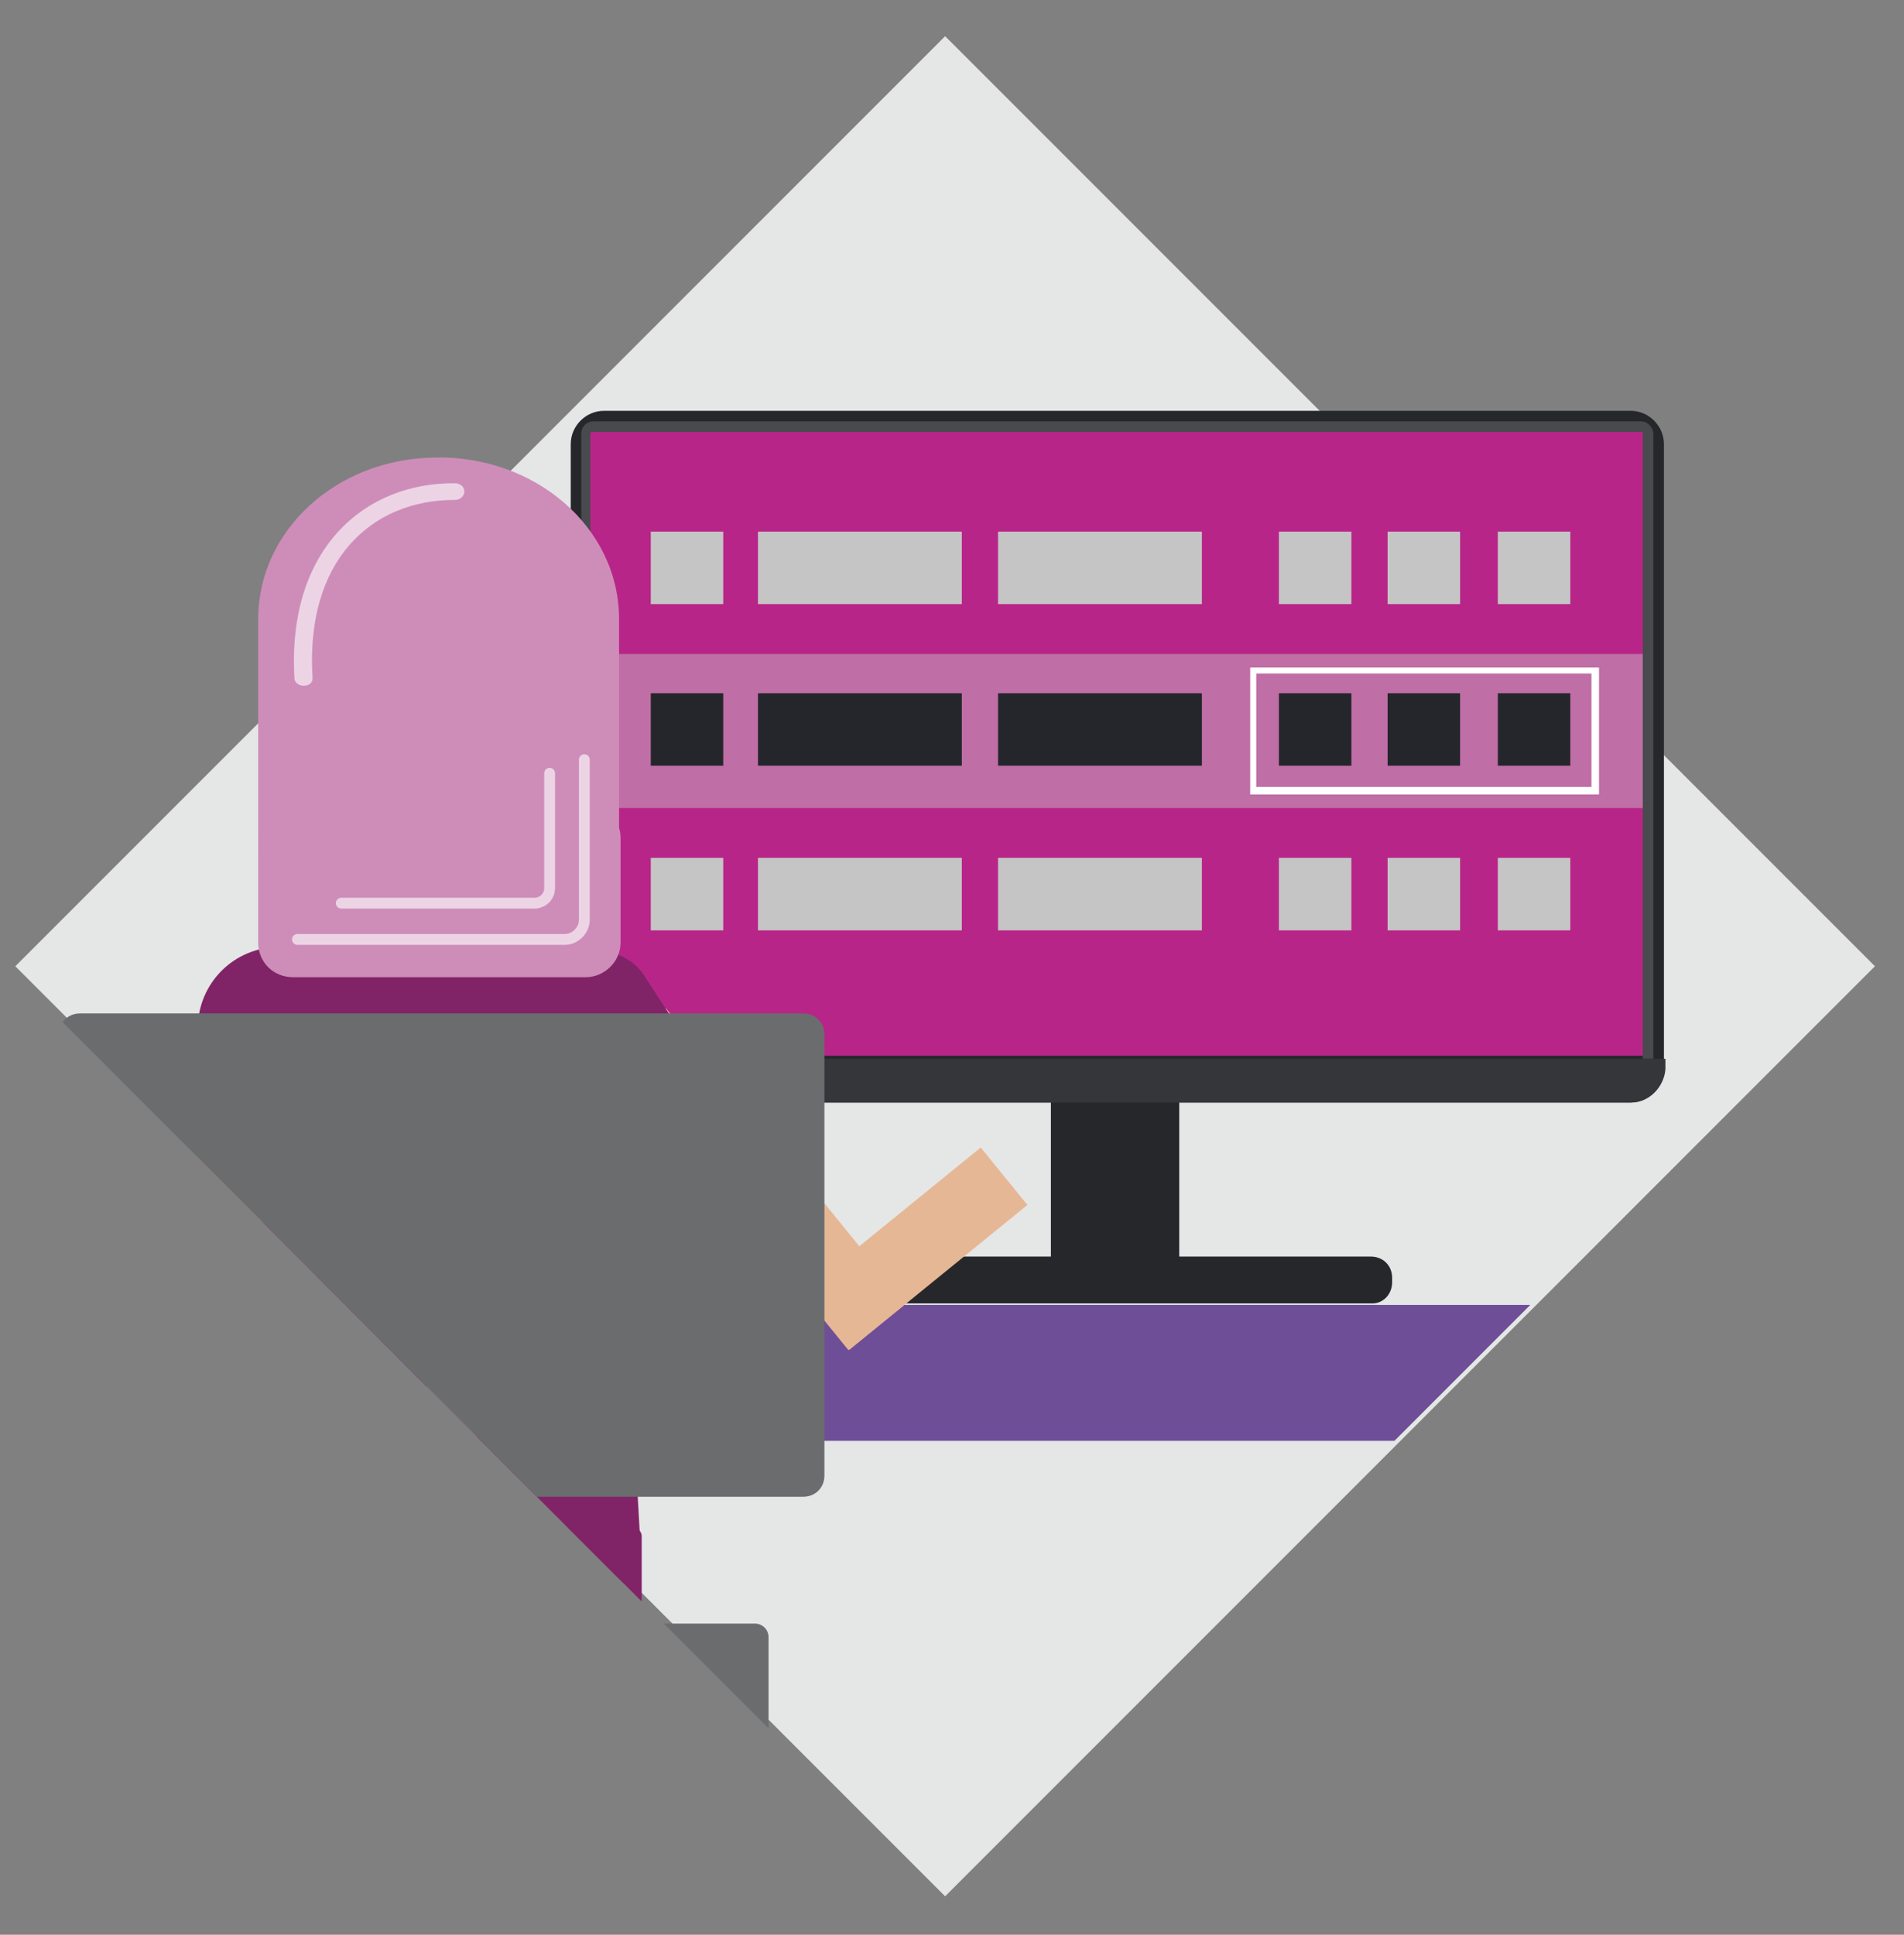
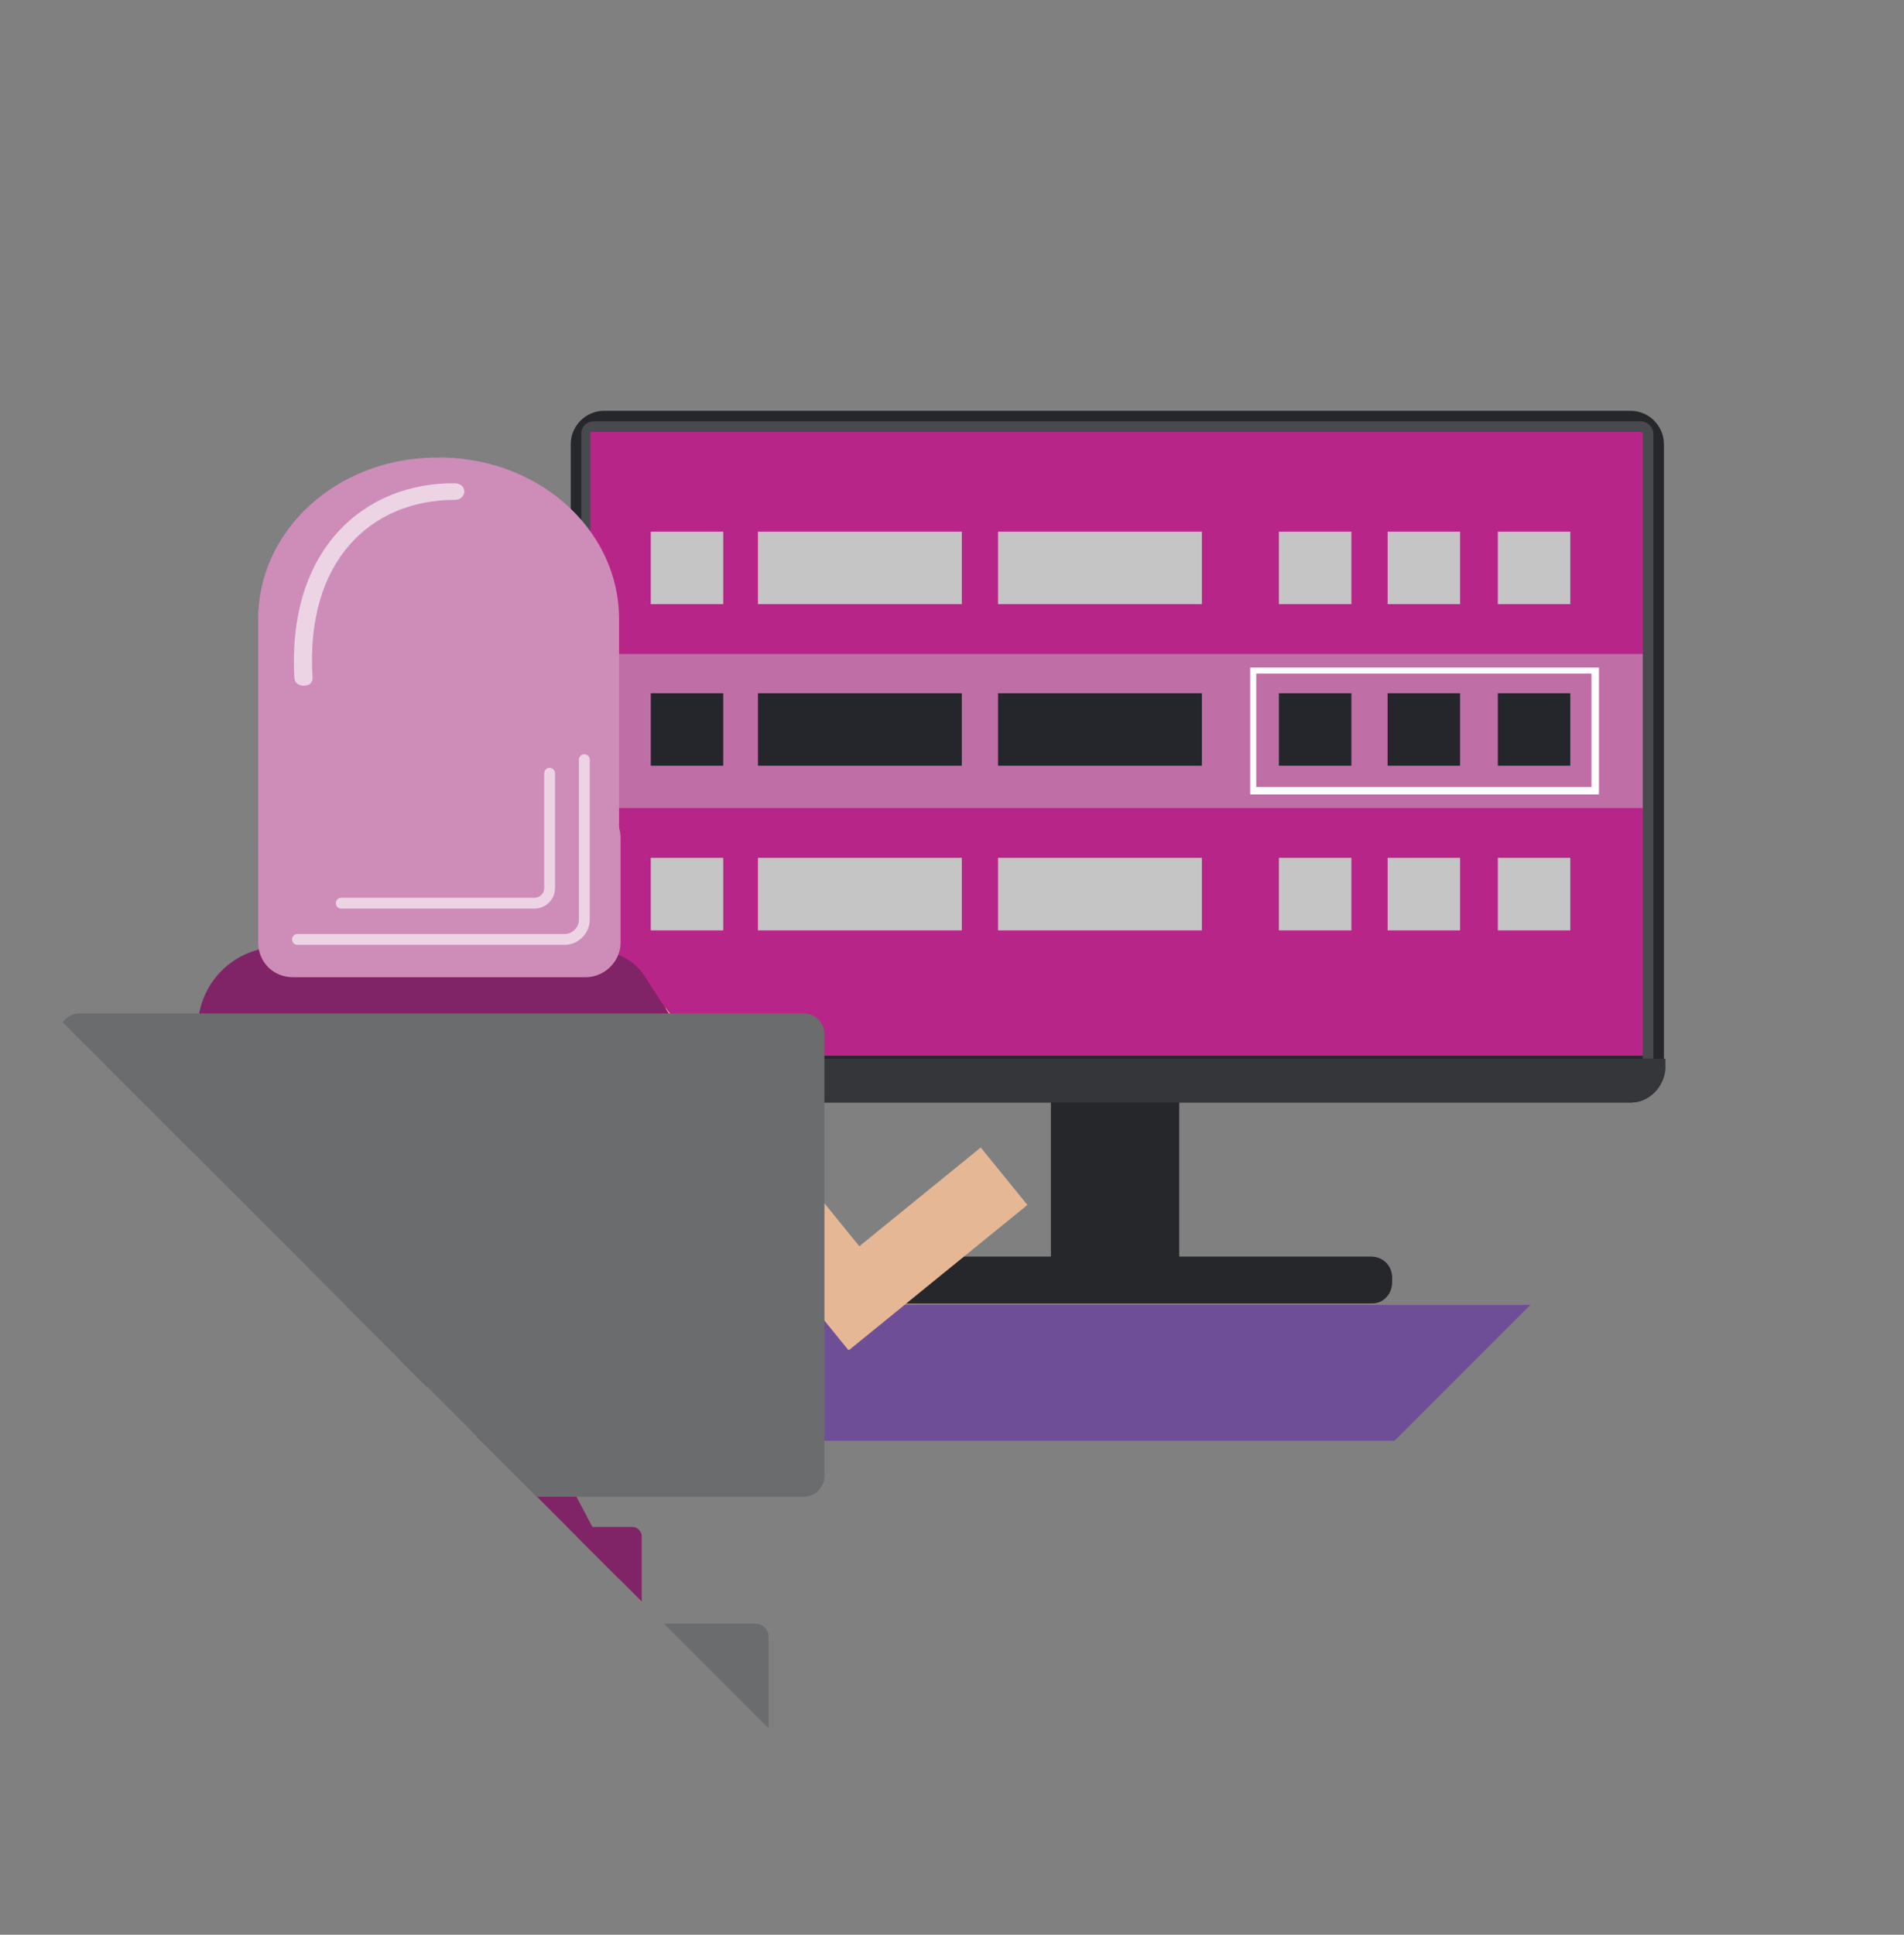
<svg xmlns="http://www.w3.org/2000/svg" xmlns:xlink="http://www.w3.org/1999/xlink" version="1.1" id="Capa_1" x="0px" y="0px" viewBox="0 0 126.1 128.1" style="enable-background:new 0 0 126.1 128.1;" xml:space="preserve">
  <rect x="0" y="0" width="126.1" height="128.1" fill="#808080" stroke="none" />
  <style type="text/css">
	.st0{fill:#E5E6E6;}
	.st1{clip-path:url(#SVGID_2_);fill:#26272B;}
	.st2{clip-path:url(#SVGID_2_);fill:#B82588;}
	.st3{clip-path:url(#SVGID_2_);fill:#484A4D;}
	.st4{clip-path:url(#SVGID_2_);fill:#353639;}
	.st5{clip-path:url(#SVGID_2_);fill:#C5C5C5;}
	.st6{clip-path:url(#SVGID_2_);fill:#BF6EA6;}
	.st7{clip-path:url(#SVGID_2_);fill:#25262B;}
	.st8{clip-path:url(#SVGID_2_);fill:#FFFFFF;}
	.st9{clip-path:url(#SVGID_2_);fill:#000007;}
	.st10{clip-path:url(#SVGID_2_);fill:#6F4E98;}
	.st11{clip-path:url(#SVGID_2_);fill:#E6B795;}
	.st12{clip-path:url(#SVGID_2_);fill:#CA8976;}
	.st13{clip-path:url(#SVGID_2_);fill:#812467;}
	.st14{opacity:0.47;clip-path:url(#SVGID_2_);}
	.st15{clip-path:url(#SVGID_4_);fill:#B62688;}
	.st16{clip-path:url(#SVGID_6_);fill:#B62688;}
	.st17{clip-path:url(#SVGID_2_);fill:#CE8DB9;}
	.st18{clip-path:url(#SVGID_2_);fill:#ECD4E4;}
	.st19{clip-path:url(#SVGID_2_);fill:#C4C3C4;}
	.st20{clip-path:url(#SVGID_2_);fill:#6A6C6E;}
	.st21{clip-path:url(#SVGID_2_);fill:none;stroke:#ECD4E4;stroke-width:0.717;stroke-linecap:round;stroke-miterlimit:10;}
</style>
  <g>
    <g>
-       <rect x="19.1" y="20.4" transform="matrix(0.707 -0.707 0.707 0.707 -26.911 63.057)" class="st0" width="87.1" height="87.1" />
-     </g>
+       </g>
    <g>
      <defs>
        <rect id="SVGID_1_" x="10.1" y="0.1" transform="matrix(0.707 -0.707 0.707 0.707 -18.632 59.184)" width="104" height="104" />
      </defs>
      <clipPath id="SVGID_2_">
        <use xlink:href="#SVGID_1_" style="overflow:visible;" />
      </clipPath>
      <path class="st1" d="M90.9,86.3H57c-0.8,0-1.4-0.6-1.4-1.4v-0.3c0-0.8,0.6-1.4,1.4-1.4h33.8c0.8,0,1.4,0.6,1.4,1.4v0.3    C92.2,85.7,91.6,86.3,90.9,86.3" />
      <rect x="69.6" y="72.2" class="st1" width="8.5" height="12.3" />
      <path class="st1" d="M108,73h-68c-1.2,0-2.2-1-2.2-2.2V29.4c0-1.2,1-2.2,2.2-2.2h68c1.2,0,2.2,1,2.2,2.2v41.4    C110.2,72,109.2,73,108,73" />
      <rect x="38.8" y="28.5" class="st2" width="70.3" height="41.4" />
      <path class="st3" d="M109.4,70.1h-0.6V28.7c0-0.1-0.1-0.1-0.1-0.1H39.2c-0.1,0-0.1,0.1-0.1,0.1v41.2h-0.6V28.7    c0-0.5,0.4-0.8,0.8-0.8h69.4c0.4,0,0.8,0.4,0.8,0.8V70.1z" />
      <path class="st4" d="M108,73h-68c-1.2,0-2.2-1-2.2-2.2v-0.7h72.5v0.7C110.2,72,109.2,73,108,73" />
      <rect x="43.1" y="35.2" class="st5" width="4.8" height="4.8" />
      <rect x="50.2" y="35.2" class="st5" width="13.5" height="4.8" />
      <rect x="66.1" y="35.2" class="st5" width="13.5" height="4.8" />
      <rect x="84.7" y="35.2" class="st5" width="4.8" height="4.8" />
      <rect x="91.9" y="35.2" class="st5" width="4.8" height="4.8" />
      <rect x="99.2" y="35.2" class="st5" width="4.8" height="4.8" />
      <rect x="43.1" y="56.8" class="st5" width="4.8" height="4.8" />
      <rect x="50.2" y="56.8" class="st5" width="13.5" height="4.8" />
      <rect x="66.1" y="56.8" class="st5" width="13.5" height="4.8" />
      <rect x="84.7" y="56.8" class="st5" width="4.8" height="4.8" />
      <rect x="91.9" y="56.8" class="st5" width="4.8" height="4.8" />
      <rect x="99.2" y="56.8" class="st5" width="4.8" height="4.8" />
      <rect x="39.1" y="43.3" class="st6" width="69.7" height="10.2" />
      <rect x="43.1" y="45.9" class="st7" width="4.8" height="4.8" />
      <rect x="50.2" y="45.9" class="st7" width="13.5" height="4.8" />
      <rect x="66.1" y="45.9" class="st7" width="13.5" height="4.8" />
      <rect x="84.7" y="45.9" class="st7" width="4.8" height="4.8" />
      <rect x="91.9" y="45.9" class="st7" width="4.8" height="4.8" />
      <rect x="99.2" y="45.9" class="st7" width="4.8" height="4.8" />
      <path class="st8" d="M105.9,52.6H82.8v-8.4h23.1V52.6z M83.2,52.1h22.2v-7.5H83.2V52.1z" />
      <rect x="-20.9" y="86.4" class="st10" width="162.8" height="9" />
      <rect x="18.8" y="108.8" class="st11" width="6.5" height="43" />
      <rect x="34.4" y="108.8" class="st11" width="6.5" height="43" />
      <rect x="13.1" y="70.8" class="st12" width="7.3" height="27.6" />
      <path class="st13" d="M20.4,62.7h-1.9c-3,0-5.4,2.4-5.4,5.4V71h7.3V62.7z" />
      <rect x="47.7" y="65.4" transform="matrix(0.776 -0.631 0.631 0.776 -37.993 49.188)" class="st11" width="4.9" height="25.2" />
      <rect x="53" y="80.2" transform="matrix(0.776 -0.631 0.631 0.776 -38.577 56.777)" class="st11" width="15.2" height="4.9" />
      <path class="st13" d="M34.6,65.4l2.8-1.8c1.8-1.2,4.3-0.7,5.4,1.2l2.4,3.7l-6.1,4L34.6,65.4z" />
      <path class="st13" d="M17.4,101.1h24.5c0.3,0,0.6,0.3,0.6,0.6v11.8c0,0.3-0.3,0.6-0.6,0.6H17.4c-0.3,0-0.6-0.3-0.6-0.6v-11.8    C16.8,101.3,17.1,101.1,17.4,101.1" />
      <path class="st13" d="M35.5,60.7l-12.1,0c-2.8,0-5.1,2.4-5.1,5.4c0,3,2.3,5.4,5.1,5.4l12.1,0c2.8,0,5.1-2.4,5.1-5.4    C40.5,63.1,38.2,60.7,35.5,60.7" />
-       <polygon class="st13" points="40.4,66.6 17.8,66.6 16.9,102.1 42.4,102   " />
      <rect x="16.9" y="101.8" class="st13" width="25.5" height="2.7" />
      <rect x="26.9" y="52" transform="matrix(1 -1.343668e-03 1.343668e-03 1 -7.554147e-02 3.944060e-02)" class="st11" width="4.8" height="8.5" />
      <path class="st11" d="M31.7,60.5c-0.1,4-4.7,4-4.8,0C27,56.5,31.6,56.5,31.7,60.5" />
      <path class="st12" d="M39.4,42.3c0,6.6-4.5,12-10.1,12c-13.4-0.6-13.4-23.4,0-24C34.9,30.3,39.4,35.7,39.4,42.3" />
      <g class="st14">
        <g>
          <defs>
            <rect id="SVGID_3_" x="21.7" y="43.2" width="4.6" height="3" />
          </defs>
          <clipPath id="SVGID_4_">
            <use xlink:href="#SVGID_3_" style="overflow:visible;" />
          </clipPath>
-           <path class="st15" d="M26.3,44.7c-0.1,2-4.6,2-4.6,0C21.8,42.7,26.3,42.7,26.3,44.7" />
        </g>
      </g>
      <g class="st14">
        <g>
          <defs>
            <rect id="SVGID_5_" x="32.7" y="43.2" width="4.6" height="3" />
          </defs>
          <clipPath id="SVGID_6_">
            <use xlink:href="#SVGID_5_" style="overflow:visible;" />
          </clipPath>
          <path class="st16" d="M37.3,44.7c-0.1,2-4.6,2-4.6,0C32.7,42.7,37.2,42.7,37.3,44.7" />
        </g>
      </g>
      <path class="st17" d="M28.7,30.3C35.4,30.1,41,34.9,41,41l0,15.8l-23.9,0l0-15.8C17.1,35.1,22.3,30.4,28.7,30.3" />
      <path class="st18" d="M20.1,45.4c-0.3,0-0.6-0.2-0.6-0.5C19,36.3,24.2,31.9,30.2,32c0.8,0.1,0.7,1.1-0.1,1.1    c-5.5,0-9.9,4-9.4,11.8C20.7,45.2,20.5,45.4,20.1,45.4L20.1,45.4z" />
-       <path class="st13" d="M29.4,84.3l-17.4,33c-0.2,0.4,0.1,0.9,0.6,0.9h34.7c0.5,0,0.8-0.5,0.6-0.9l-17.4-33    C30.3,83.8,29.6,83.8,29.4,84.3" />
+       <path class="st13" d="M29.4,84.3l-17.4,33h34.7c0.5,0,0.8-0.5,0.6-0.9l-17.4-33    C30.3,83.8,29.6,83.8,29.4,84.3" />
      <rect x="28.5" y="118.7" class="st19" width="2.1" height="37.1" />
      <rect x="26.6" y="91.8" class="st19" width="5" height="20.8" />
      <path class="st20" d="M3.9,115.4v-7c0-0.5,0.4-0.9,0.9-0.9H50c0.5,0,0.9,0.4,0.9,0.9v7c0,0.5-0.4,0.9-0.9,0.9H4.8    C4.3,116.3,3.9,115.9,3.9,115.4" />
      <path class="st20" d="M53.2,99.1H5.3c-0.8,0-1.4-0.6-1.4-1.4V68.5c0-0.8,0.6-1.4,1.4-1.4h47.9c0.8,0,1.4,0.6,1.4,1.4v29.2    C54.6,98.5,54,99.1,53.2,99.1" />
      <path class="st17" d="M38.8,64.7H19.4c-1.3,0-2.3-1-2.3-2.3v-6.9c0-1.3,1-2.3,2.3-2.3h19.4c1.3,0,2.3,1,2.3,2.3v6.9    C41.1,63.7,40,64.7,38.8,64.7" />
      <path class="st21" d="M19.7,62.2h17.7c0.7,0,1.3-0.6,1.3-1.3V50.3" />
      <path class="st21" d="M22.6,59.8h12.8c0.5,0,1-0.4,1-1v-7.6" />
    </g>
  </g>
</svg>